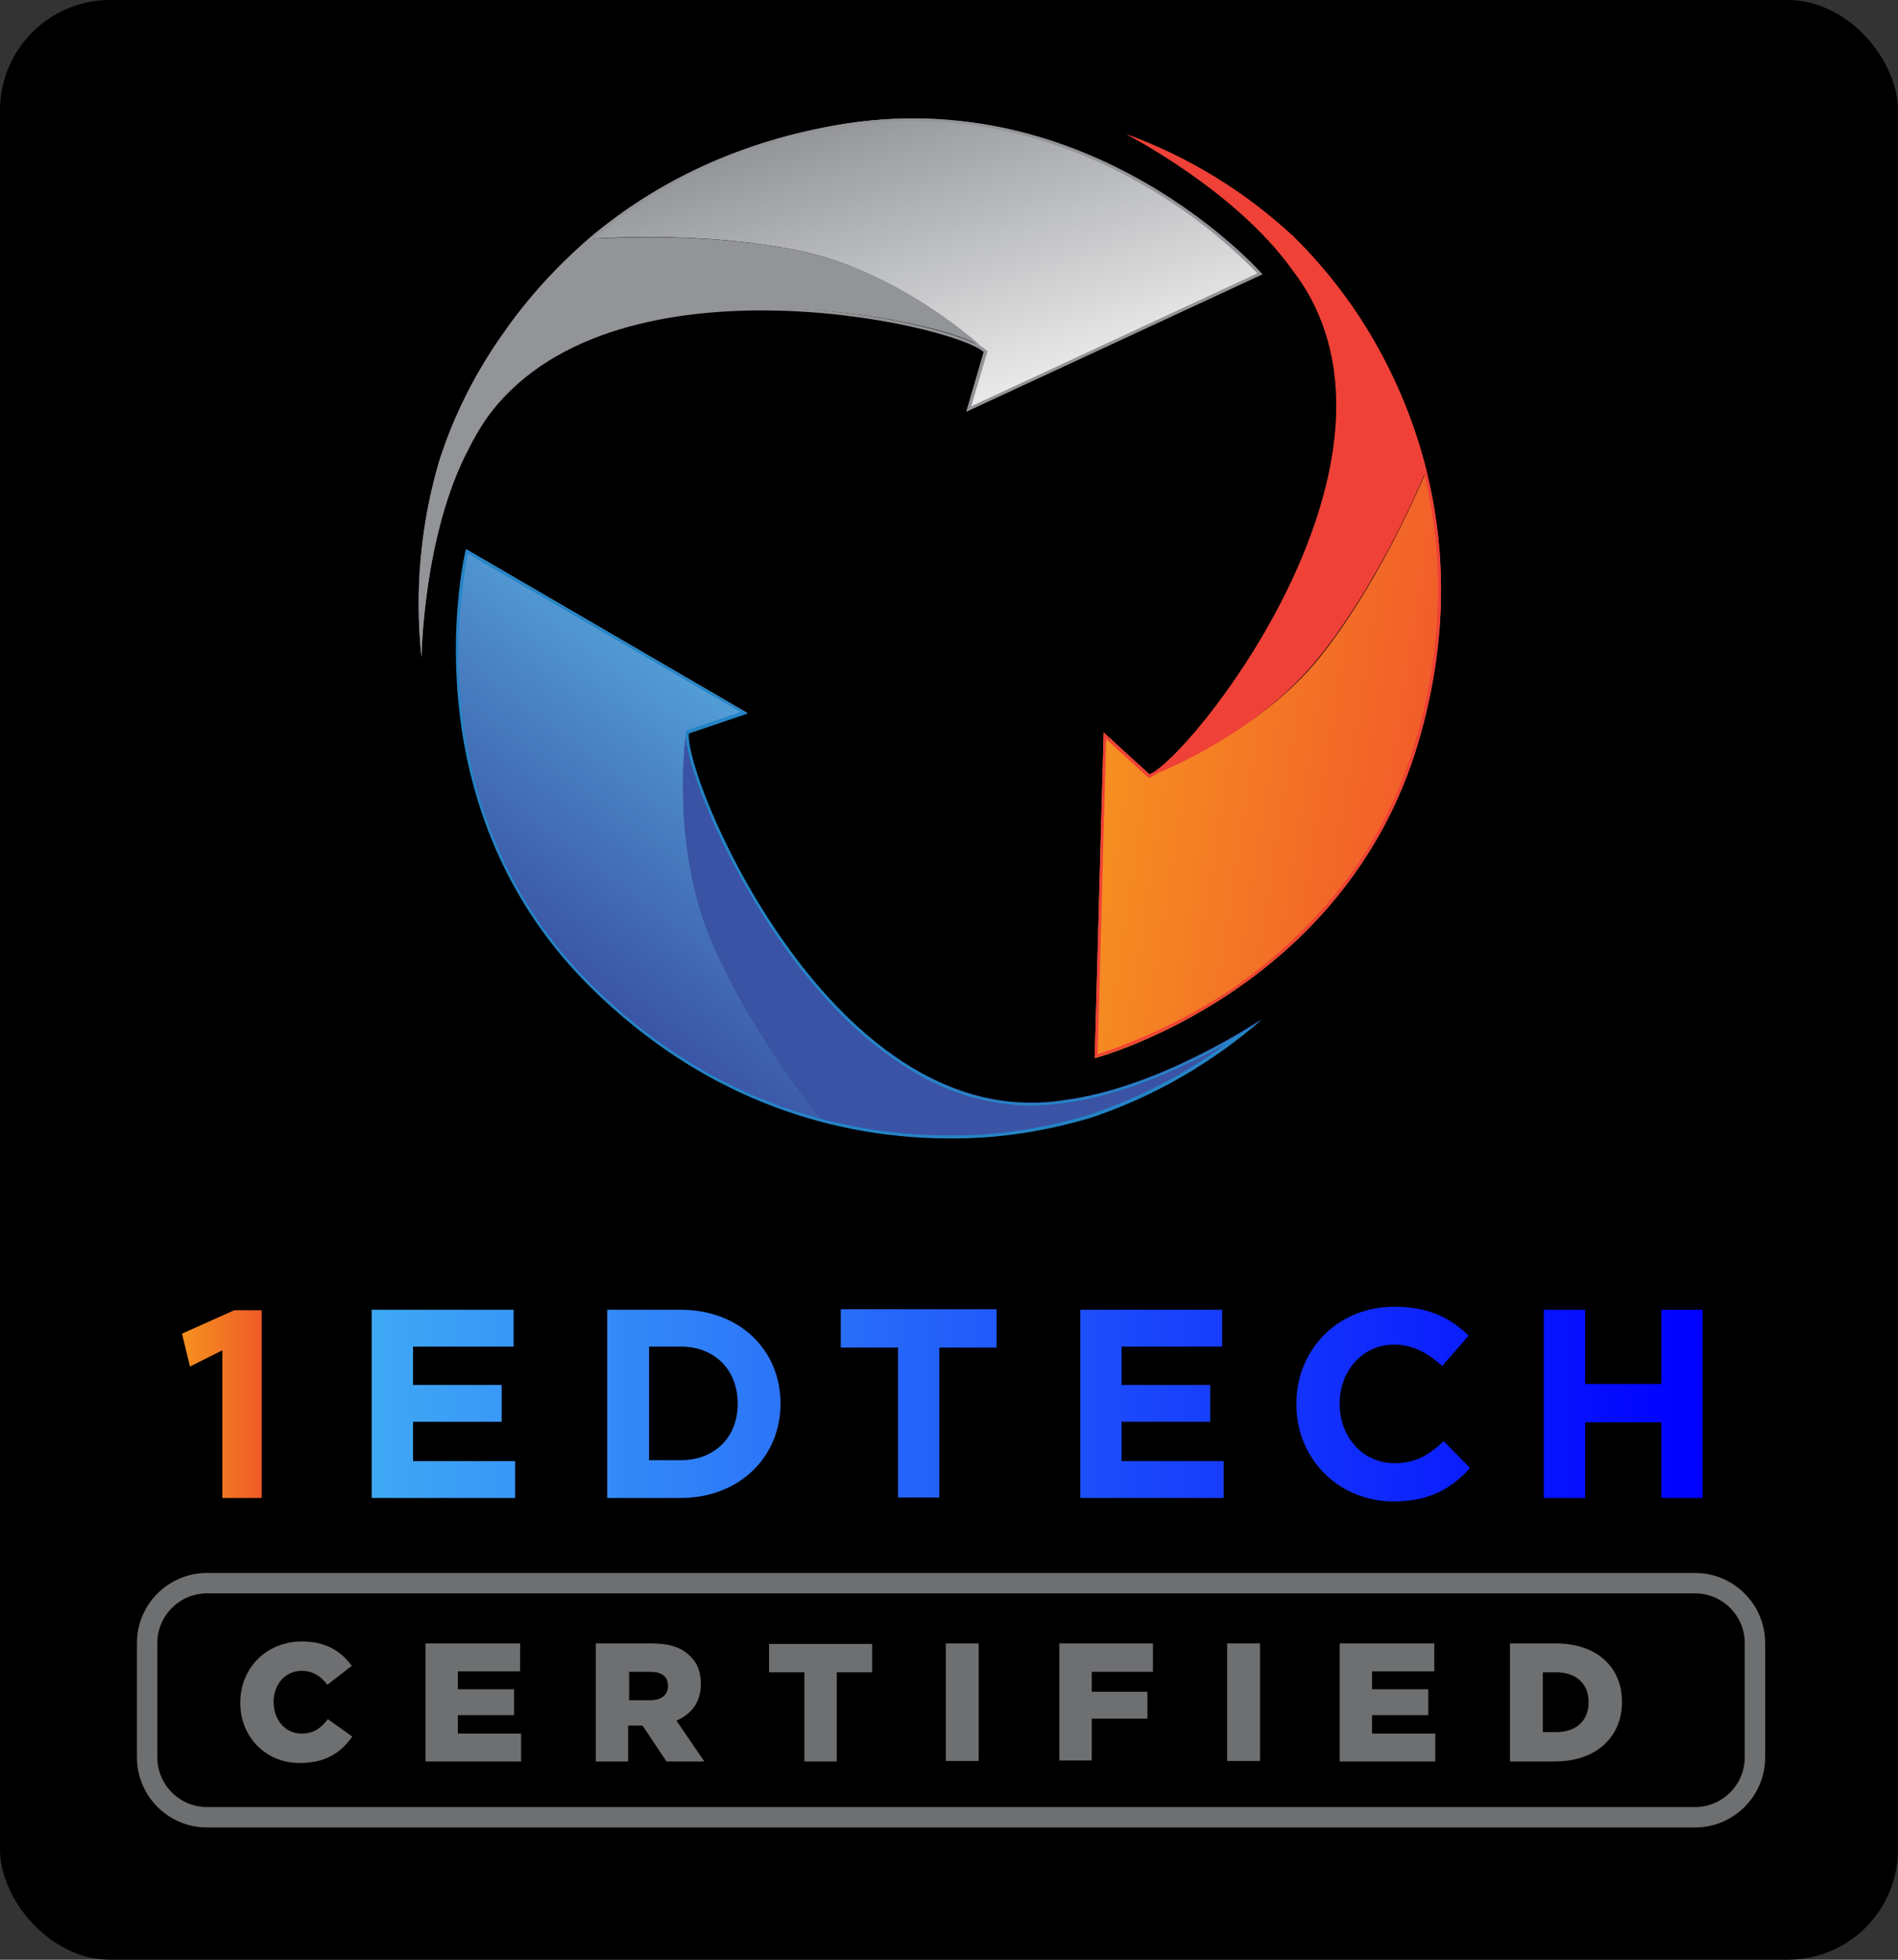
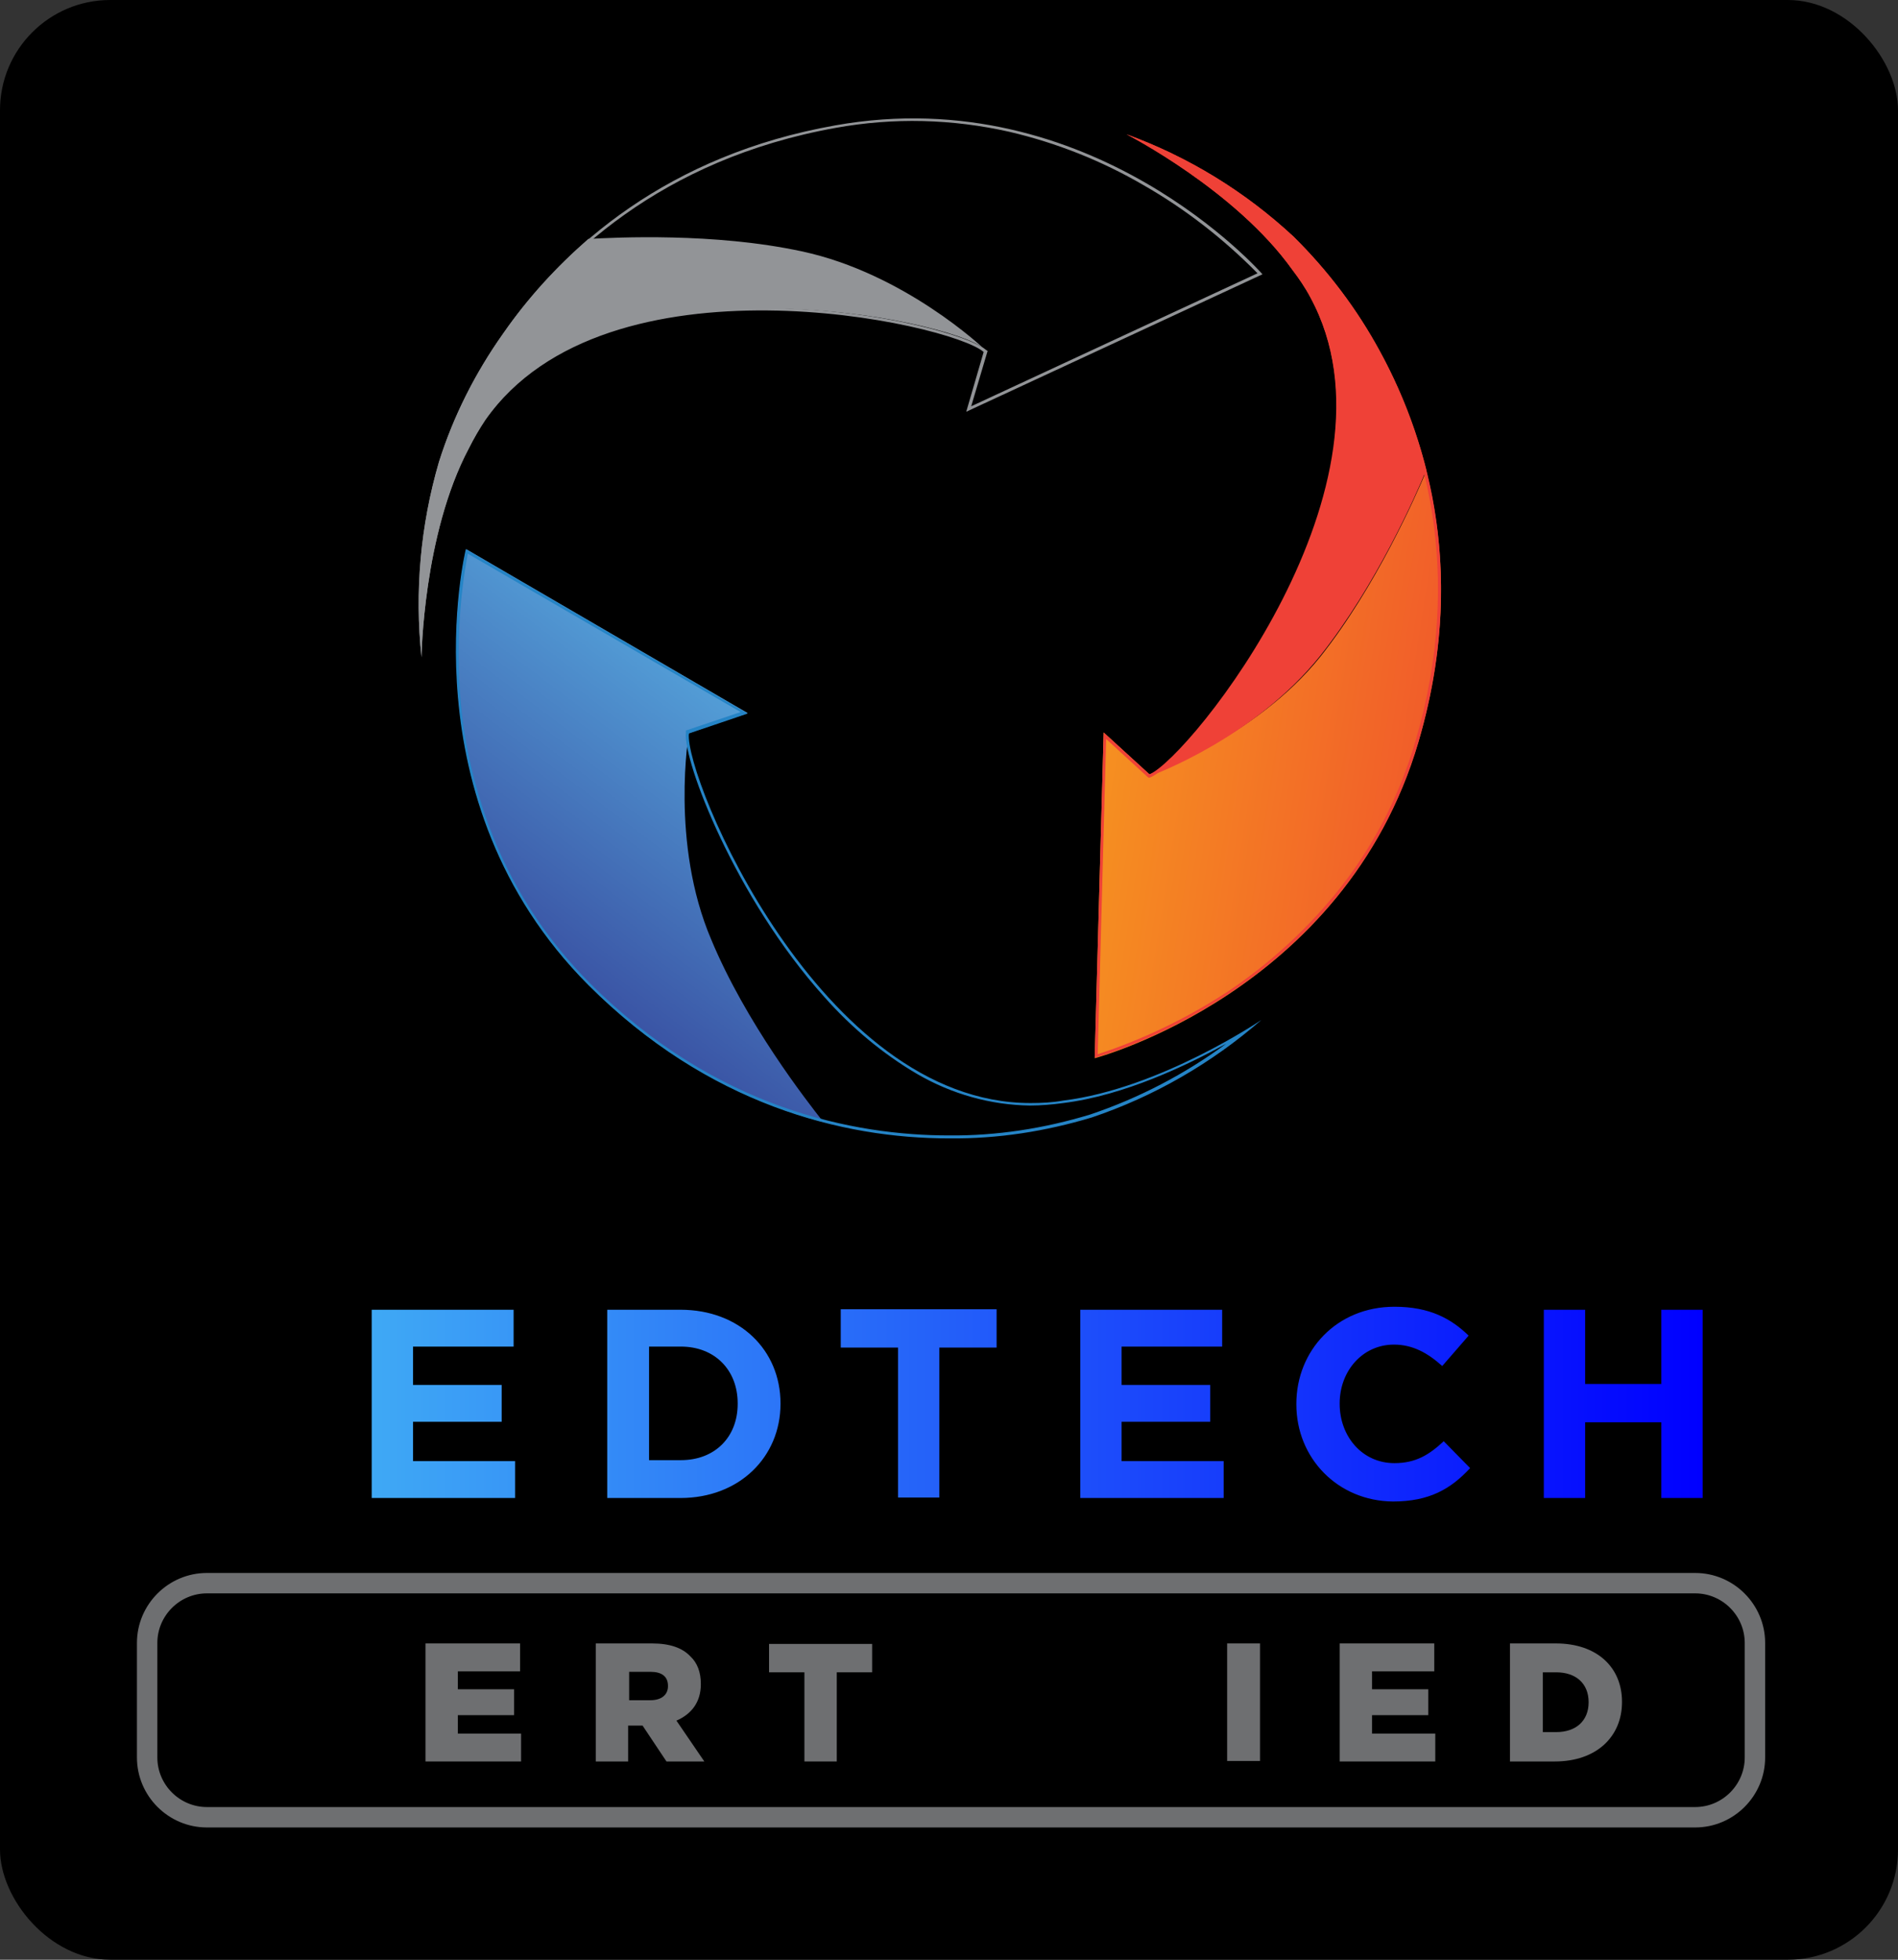
<svg xmlns="http://www.w3.org/2000/svg" width="465" height="480" viewBox="0 0 465 480" fill="none">
  <rect x="0" y="0" width="465" height="480" fill="#333333" stroke="none" />
  <rect width="465" height="480" rx="27" fill="black" />
  <g clip-path="url(#clip0_752_29)">
    <path d="M50.688 387.768H415.312C423.363 387.768 429.95 394.355 429.95 402.406V430.464C429.95 438.515 423.363 445.102 415.312 445.102H50.688C42.637 445.102 36.05 438.515 36.05 430.464V402.406C36.05 394.355 42.637 387.768 50.688 387.768Z" stroke="#6E6F71" stroke-width="5" stroke-miterlimit="10" />
-     <path d="M58.862 417.046C58.862 408.506 65.327 402.041 73.988 402.041C79.844 402.041 83.626 404.481 86.187 408.018L80.21 412.654C78.624 410.58 76.672 409.238 73.866 409.238C69.841 409.238 67.035 412.654 67.035 416.802V416.924C67.035 421.193 69.841 424.609 73.866 424.609C76.916 424.609 78.624 423.267 80.332 421.071L86.309 425.341C83.626 429.122 79.966 431.806 73.5 431.806C65.449 431.928 58.862 425.707 58.862 417.046Z" fill="#6E6F71" />
    <path d="M104.242 402.529H127.419V409.361H112.171V413.752H125.956V420.096H112.171V424.609H127.663V431.441H104.242V402.529Z" fill="#6E6F71" />
    <path d="M146.083 402.529H159.746C164.138 402.529 167.187 403.627 169.139 405.701C170.847 407.287 171.701 409.605 171.701 412.41V412.532C171.701 416.924 169.383 419.852 165.724 421.438L172.555 431.441H163.284L157.428 422.657H157.306H153.891V431.441H145.961V402.529H146.083ZM159.38 416.436C162.064 416.436 163.65 415.094 163.65 413.02V412.898C163.65 410.581 162.064 409.483 159.38 409.483H154.135V416.436H159.38Z" fill="#6E6F71" />
    <path d="M197.075 409.604H188.414V402.65H213.665V409.604H205.004V431.44H197.075V409.604Z" fill="#6E6F71" />
-     <path d="M231.719 402.529H239.77V431.319H231.719V402.529Z" fill="#6E6F71" />
-     <path d="M259.411 402.529H282.466V409.483H267.462V414.362H281.125V420.95H267.462V431.197H259.533V402.529H259.411Z" fill="#6E6F71" />
+     <path d="M231.719 402.529H239.77V431.319V402.529Z" fill="#6E6F71" />
    <path d="M300.643 402.529H308.694V431.319H300.643V402.529Z" fill="#6E6F71" />
    <path d="M328.212 402.529H351.39V409.361H336.142V413.752H349.926V420.096H336.142V424.609H351.634V431.441H328.212V402.529Z" fill="#6E6F71" />
    <path d="M370.054 402.529H381.155C391.402 402.529 397.38 408.507 397.38 416.802V416.924C397.38 425.219 391.28 431.441 380.911 431.441H369.932V402.529H370.054ZM381.277 424.243C386.035 424.243 389.206 421.559 389.206 416.924C389.206 412.288 386.035 409.605 381.277 409.605H377.983V424.243H381.277Z" fill="#6E6F71" />
    <path d="M168.773 179.533L183.168 174.654L114.245 134.52C114.245 134.52 99.118 196.002 144.254 241.259C162.796 259.802 182.924 269.927 201.71 274.806C197.563 269.561 182.68 250.409 174.263 230.158C164.138 206.493 168.773 179.533 168.773 179.533Z" fill="url(#paint0_linear_752_29)" />
-     <path d="M260.508 269.439C257.825 269.927 255.141 270.049 252.457 270.049C200.856 270.049 166.943 190.268 168.041 179.533C168.041 179.533 164.137 206.371 174.141 230.158C182.68 250.408 197.44 269.561 201.588 274.806C211.713 277.368 222.082 278.71 232.573 278.71C244.406 278.832 256.117 277.002 267.462 273.586C282.71 268.463 296.861 260.29 309.06 249.677C309.06 249.555 284.296 266.511 260.508 269.439Z" fill="#3A53A4" />
-     <path d="M241.112 86.091L236.843 100.73L309.182 67.183C309.182 67.183 267.462 19.608 204.516 30.708C178.654 35.344 158.892 45.957 144.131 58.522C150.719 58.034 174.994 56.936 196.464 61.572C221.716 66.939 241.112 86.091 241.112 86.091Z" fill="url(#paint1_linear_752_29)" />
    <path d="M114.854 109.757C116.074 107.317 117.416 104.999 118.88 102.803C148.523 60.473 232.939 78.284 240.99 85.359C240.99 85.359 221.594 66.939 196.464 61.571C174.995 56.936 150.841 58.156 144.131 58.521C136.324 65.353 129.249 73.038 123.271 81.699C116.44 91.336 111.073 101.949 107.535 113.172C103.021 128.665 101.558 144.889 103.265 160.992C103.265 160.992 103.631 130.983 114.854 109.757Z" fill="#929497" />
    <path d="M308.084 66.939L237.941 99.509L241.844 86.335L241.966 85.969L241.6 85.725C236.233 81.089 201.466 72.428 169.139 76.454C159.258 77.552 149.621 80.235 140.594 84.383C131.811 88.408 124.125 94.63 118.514 102.559C116.806 104.633 115.464 107.073 114.244 109.512C107.169 122.809 104.363 139.766 103.265 150.501C102.899 137.936 104.607 125.493 108.145 113.416C111.683 102.193 117.05 91.58 123.759 82.065C137.056 63.157 161.82 39.003 204.76 31.318C218.91 28.756 233.305 29.122 247.334 32.294C258.801 34.977 269.902 39.369 280.149 45.346C290.396 51.202 299.789 58.521 308.084 66.939ZM309.304 67.182C309.304 67.182 267.584 19.485 204.638 30.708C163.894 37.905 138.276 60.229 123.271 81.699C116.44 91.336 111.073 101.949 107.535 113.172C103.021 128.665 101.558 144.889 103.265 160.992C103.265 160.992 103.631 130.982 114.854 109.878C116.074 107.439 117.416 105.121 118.88 102.925C148.523 60.595 232.939 79.137 240.99 86.213L236.721 100.851L309.304 67.182Z" fill="#929497" />
    <path d="M114.61 135.617L181.46 174.41L168.407 178.801L168.041 178.923V179.411C167.309 186.365 180.118 219.911 201.954 244.187C208.542 251.628 216.227 258.094 224.766 263.095C233.183 267.975 242.698 270.659 252.335 270.781C255.019 270.781 257.825 270.537 260.509 270.171C275.391 268.341 290.884 260.9 300.399 255.654C290.274 263.095 279.051 268.951 267.096 272.976C255.873 276.392 244.162 278.222 232.451 278.1C209.395 278.1 175.361 271.635 144.498 240.771C134.373 230.646 126.321 218.57 120.954 205.273C116.562 194.294 113.757 182.705 112.781 170.872C111.927 159.161 112.415 147.206 114.61 135.617ZM114.122 134.52C114.122 134.52 98.996 196.002 144.132 241.259C173.409 270.537 206.346 278.832 232.573 278.832C244.406 278.954 256.117 277.124 267.462 273.708C282.71 268.585 296.861 260.412 309.06 249.799C309.06 249.799 284.296 266.633 260.509 269.561C257.825 270.049 255.141 270.171 252.457 270.171C200.856 270.171 167.675 190.39 168.773 179.655L183.168 174.776L114.122 134.52Z" fill="url(#paint2_linear_752_29)" />
    <path d="M281.613 189.658L270.39 179.411L268.194 259.192C268.194 259.192 329.432 243.089 347.486 181.851C354.928 156.599 354.196 134.275 349.438 115.367C346.876 121.467 337.117 143.668 323.455 160.869C307.474 180.753 281.613 189.658 281.613 189.658Z" fill="url(#paint3_linear_752_29)" />
    <path d="M316.623 66.085C318.209 68.159 319.795 70.477 321.015 72.794C345.778 118.174 292.103 185.756 282.222 189.903C282.222 189.903 307.352 180.754 323.454 160.626C337.117 143.426 346.876 121.346 349.438 115.124C346.876 104.999 343.095 95.24 338.093 86.091C332.482 75.722 325.284 66.207 316.867 57.912C305.034 46.933 291.128 38.394 276.001 32.904C276.001 32.904 302.716 46.567 316.623 66.085Z" fill="#EF4137" />
    <path d="M268.926 258.217L271 180.998L281.125 190.269L281.491 190.513L281.857 190.391C288.322 187.708 311.622 160.382 322.479 129.641C325.894 120.37 327.846 110.489 328.212 100.608C328.578 90.849 326.26 81.212 321.747 72.672C320.405 70.233 318.941 68.037 317.233 65.841C308.45 53.642 294.543 43.517 285.394 37.784C296.739 43.151 307.23 50.105 316.379 58.644C324.796 66.817 331.872 76.21 337.483 86.579C348.584 106.829 359.075 139.766 346.754 181.608C342.729 195.393 336.019 208.202 326.87 219.303C319.307 228.452 310.524 236.381 300.643 242.968C290.884 249.312 280.149 254.557 268.926 258.217ZM268.194 259.071C268.194 259.071 329.432 242.968 347.486 181.73C359.197 141.962 350.658 109.147 338.093 86.091C332.482 75.722 325.284 66.207 316.867 57.912C305.034 46.933 291.128 38.394 276.001 32.904C276.001 32.904 302.717 46.567 316.623 66.085C318.209 68.159 319.795 70.477 321.015 72.794C345.656 118.174 291.494 185.512 281.613 189.659L270.39 179.412L268.194 259.071Z" fill="#EF4137" />
-     <path d="M54.348 330.799L46.541 334.703L44.589 326.651L57.398 320.918H64.107V366.908H54.47V330.799H54.348Z" fill="url(#paint4_linear_752_29)" />
    <path d="M91.066 320.796H125.833V329.824H101.191V339.217H122.905V348.244H101.191V357.881H126.199V366.908H91.066V320.796ZM148.767 320.796H166.699C181.216 320.796 191.219 330.677 191.219 343.73V343.852C191.219 356.783 181.216 366.908 166.699 366.908H148.767V320.796ZM166.821 357.637C175.116 357.637 180.728 352.025 180.728 343.852V343.73C180.728 335.557 175.116 329.824 166.821 329.824H159.014V357.637H166.821ZM220.008 330.067H205.979V320.674H244.162V330.067H230.133V366.786H220.008V330.067ZM264.656 320.796H299.423V329.824H274.781V339.217H296.495V348.244H274.781V357.881H299.789V366.908H264.656V320.796ZM317.599 343.974V343.852C317.599 330.799 327.48 320.064 341.631 320.064C350.292 320.064 355.537 322.992 359.807 327.14L353.342 334.581C349.804 331.409 346.144 329.336 341.509 329.336C333.823 329.336 328.212 335.801 328.212 343.73V343.852C328.212 351.781 333.701 358.369 341.631 358.369C346.876 358.369 350.17 356.295 353.707 353.001L360.173 359.589C355.415 364.712 350.17 367.762 341.265 367.762C327.724 367.64 317.599 357.149 317.599 343.974ZM378.227 320.796H388.352V338.973H407.016V320.796H417.141V366.908H407.016V348.366H388.352V366.908H378.227V320.796Z" fill="url(#paint5_linear_752_29)" />
  </g>
  <defs>
    <linearGradient id="paint0_linear_752_29" x1="185.5" y1="168.138" x2="133.985" y2="236.427" gradientUnits="userSpaceOnUse">
      <stop stop-color="#55A4DB" />
      <stop offset="1" stop-color="#3A53A4" />
    </linearGradient>
    <linearGradient id="paint1_linear_752_29" x1="240.949" y1="106.33" x2="214.395" y2="24.971" gradientUnits="userSpaceOnUse">
      <stop stop-color="#F2F2F2" />
      <stop offset="1" stop-color="#929497" />
    </linearGradient>
    <linearGradient id="paint2_linear_752_29" x1="109.123" y1="203.213" x2="311.018" y2="214.328" gradientUnits="userSpaceOnUse">
      <stop stop-color="#2584C6" />
      <stop offset="1" stop-color="#2584C6" />
    </linearGradient>
    <linearGradient id="paint3_linear_752_29" x1="265.81" y1="180.386" x2="350.262" y2="193.617" gradientUnits="userSpaceOnUse">
      <stop stop-color="#F69320" />
      <stop offset="1" stop-color="#F15B2A" />
    </linearGradient>
    <linearGradient id="paint4_linear_752_29" x1="44.572" y1="343.814" x2="64.034" y2="343.814" gradientUnits="userSpaceOnUse">
      <stop stop-color="#F6921E" />
      <stop offset="1" stop-color="#F05A28" />
    </linearGradient>
    <linearGradient id="paint5_linear_752_29" x1="90.605" y1="343.792" x2="416.663" y2="343.792" gradientUnits="userSpaceOnUse">
      <stop stop-color="#3FA9F5" />
      <stop offset="1" stop-color="#0000FF" />
    </linearGradient>
    <clipPath id="clip0_752_29">
      <rect width="400" height="422.324" fill="white" transform="translate(33 29)" />
    </clipPath>
  </defs>
</svg>